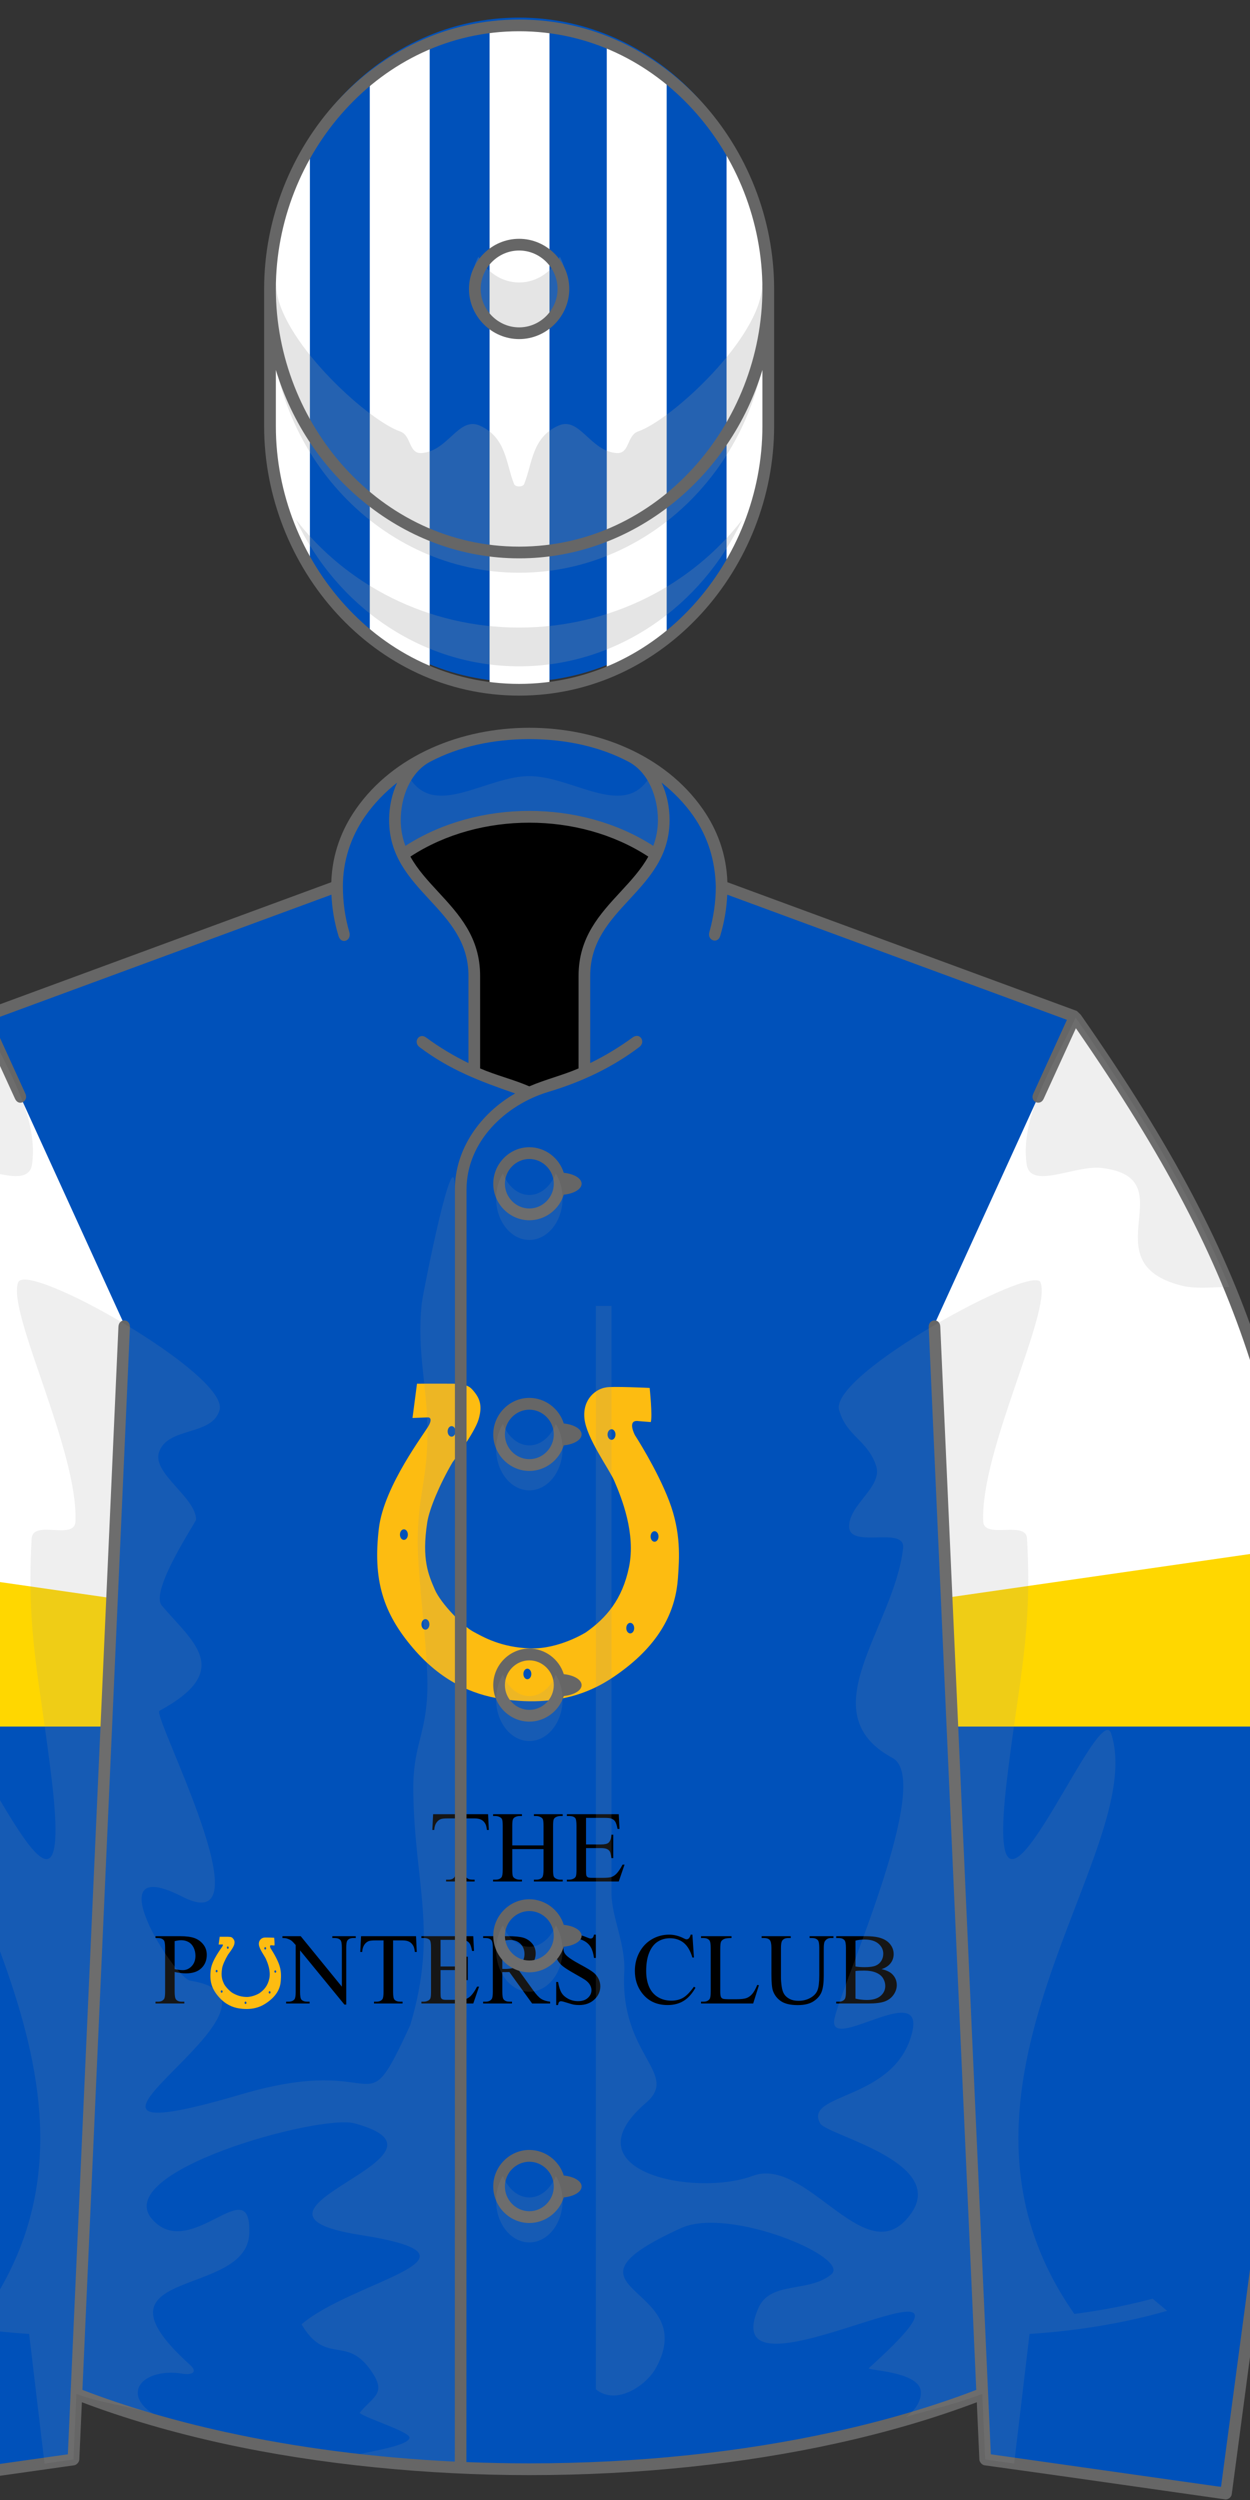
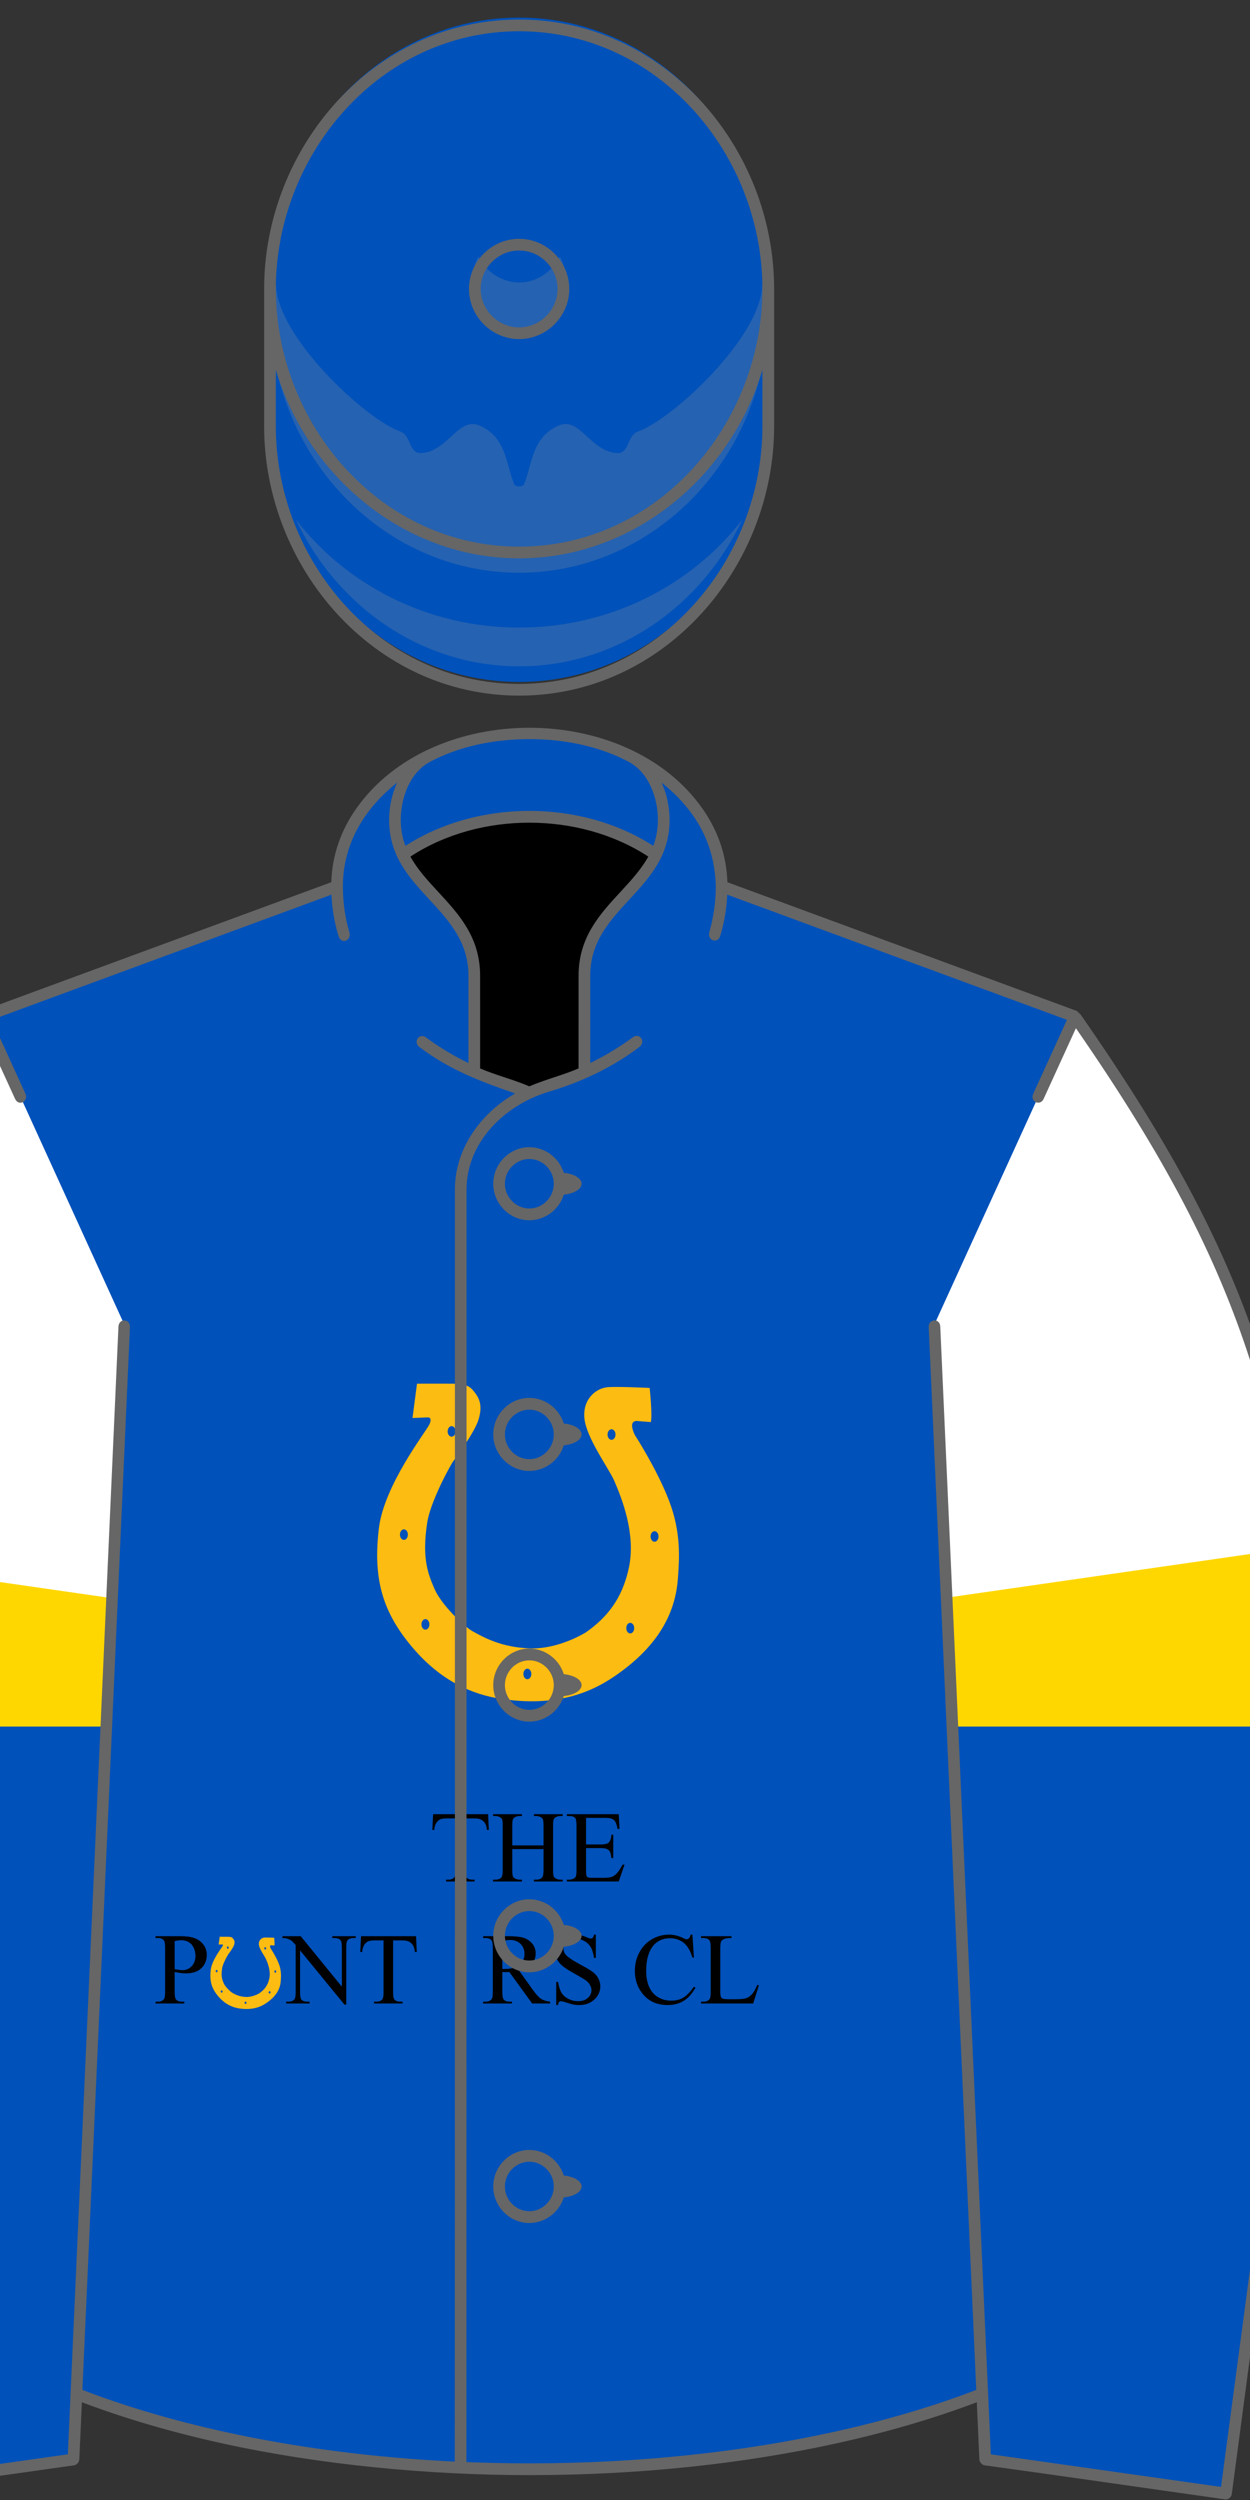
<svg xmlns="http://www.w3.org/2000/svg" stroke-dasharray="none" shape-rendering="auto" font-family="'Dialog'" text-rendering="auto" fill-opacity="1" contentScriptType="text/ecmascript" color-interpolation="auto" color-rendering="auto" preserveAspectRatio="xMidYMid meet" font-size="12" fill="black" stroke="black" image-rendering="auto" stroke-miterlimit="10" zoomAndPan="magnify" version="1.0" stroke-linecap="square" stroke-linejoin="miter" contentStyleType="text/css" font-style="normal" stroke-width="1" stroke-dashoffset="0" font-weight="normal" stroke-opacity="1" viewBox="230 200 160 320">
  <rect x="230" y="200" width="160" height="320" fill="#333333" stroke="none" />
  <defs id="genericDefs" />
  <g>
    <defs id="defs1">
      <clipPath clipPathUnits="userSpaceOnUse" id="clipPath1">
        <path d="M227.929 330.111 C204.14 364.205 200.703 381.977 195.739 422.865 L208.585 519.176 L239.403 514.811 L245.914 369.549 L227.929 330.111 ZM367.582 330.111 L349.596 369.549 L356.108 514.811 L386.926 519.176 L399.772 422.865 C394.809 381.977 391.371 364.205 367.582 330.111 Z" />
      </clipPath>
      <clipPath clipPathUnits="userSpaceOnUse" id="clipPath2">
        <path d="M296.449 203.251 C278.884 203.251 264.559 218.404 264.559 236.985 C264.559 242.976 264.559 248.564 264.559 254.555 C264.559 273.136 278.885 288.29 296.449 288.29 C314.013 288.29 328.338 273.136 328.338 254.555 C328.338 248.563 328.338 242.976 328.338 236.985 C328.338 218.405 314.013 203.251 296.449 203.251 Z" />
      </clipPath>
    </defs>
    <g fill="rgb(0,81,186)" stroke="rgb(0,81,186)">
      <path d="M355.731 506.441 L356.107 514.837 L386.925 519.202 L399.771 422.891 C394.808 382.002 391.371 364.231 367.582 330.137 L322.585 313.557 C322.536 300.809 308.787 293.878 297.756 293.878 C286.73 293.878 272.972 300.816 272.926 313.558 L227.929 330.138 C204.139 364.232 200.702 382.003 195.739 422.892 L208.585 519.203 L239.403 514.838 L239.779 506.442 C258.207 513.635 278.124 516.092 297.756 516.092 C317.328 516.092 337.37 513.609 355.731 506.441 L355.731 506.441 Z" stroke="none" fill-rule="evenodd" />
      <path fill="rgb(253,188,17)" d="M268.618 169.607 C268.618 169.607 275.819 169.586 278.056 169.607 C281.911 169.648 282.72 170.411 283.785 171.721 C285.349 173.65 286.012 175.582 284.967 179.114 C283.902 182.715 278.056 190.472 278.056 190.472 C274.58 196.432 271.888 202.926 271.35 206.368 C269.797 216.301 271.703 220.444 273.336 224.252 C274.931 227.967 280.789 233.938 283.521 235.432 C286.251 236.917 290.971 239.651 298.67 239.897 C306.369 240.146 313.494 235.623 313.494 235.623 C318.814 231.876 323.15 226.948 324.926 218.276 C326.751 209.346 322.954 199.945 321.024 195.442 C319.644 192.227 313.571 184.018 313.079 178.798 C312.578 173.582 316.243 170.961 318.792 170.604 C320.151 170.245 330.405 170.731 330.405 170.731 C330.405 170.731 331.196 178.309 330.698 179.801 L327.481 179.545 C324.252 179.047 326.488 183.269 326.488 183.269 C326.488 183.269 332.344 192.285 335.57 200.731 C338.801 209.173 338.28 216.046 337.911 221.27 C337.343 229.309 333.798 237.791 323.35 245.671 C317.666 249.963 308.174 255.925 290.971 253.309 C283.259 252.137 275.075 248.586 267.624 239.897 C259.509 230.428 256.879 221.592 258.495 208.023 C259.851 196.654 270.852 182.524 271.846 180.538 C272.839 178.553 271.597 178.553 271.597 178.553 L267.425 178.717 L268.618 169.607 L268.618 169.607 ZM277.809 183.683 C278.389 183.683 278.864 183.055 278.864 182.28 C278.864 181.502 278.389 180.874 277.809 180.874 C277.227 180.874 276.756 181.502 276.756 182.28 C276.755 183.055 277.227 183.683 277.809 183.683 L277.809 183.683 ZM320.277 184.515 C320.86 184.515 321.332 183.885 321.332 183.109 C321.332 182.334 320.86 181.703 320.277 181.703 C319.694 181.703 319.222 182.334 319.222 183.109 C319.223 183.885 319.694 184.515 320.277 184.515 L320.277 184.515 ZM331.703 211.584 C332.286 211.584 332.755 210.956 332.755 210.182 C332.755 209.404 332.286 208.779 331.703 208.779 C331.12 208.779 330.651 209.404 330.651 210.182 C330.651 210.956 331.12 211.584 331.703 211.584 L331.703 211.584 ZM325.243 235.925 C325.829 235.925 326.298 235.295 326.298 234.525 C326.298 233.746 325.829 233.113 325.243 233.113 C324.663 233.113 324.194 233.746 324.194 234.525 C324.194 235.295 324.663 235.925 325.243 235.925 L325.243 235.925 ZM297.925 248.095 C298.507 248.095 298.978 247.468 298.978 246.689 C298.978 245.916 298.506 245.286 297.925 245.286 C297.342 245.286 296.872 245.916 296.872 246.689 C296.872 247.468 297.342 248.095 297.925 248.095 L297.925 248.095 ZM270.854 234.932 C271.436 234.932 271.909 234.302 271.909 233.526 C271.909 232.75 271.436 232.123 270.854 232.123 C270.271 232.123 269.801 232.75 269.801 233.526 C269.801 234.302 270.271 234.932 270.854 234.932 L270.854 234.932 ZM265.142 211.089 C265.725 211.089 266.195 210.461 266.195 209.686 C266.195 208.91 265.725 208.28 265.142 208.28 C264.559 208.28 264.087 208.91 264.087 209.686 C264.087 210.46 264.559 211.089 265.142 211.089 L265.142 211.089 Z" fill-rule="evenodd" transform="translate(245,372) scale(0.482,0.482) translate(-189,-159)" stroke="none" />
      <path fill="black" d="M287.496 283.929 L287.694 288.121 L287.193 288.121 C287.096 287.383 286.964 286.855 286.797 286.539 C286.525 286.029 286.162 285.654 285.71 285.412 C285.257 285.17 284.662 285.049 283.923 285.049 L281.405 285.049 L281.405 298.707 C281.405 299.806 281.524 300.491 281.761 300.764 C282.095 301.133 282.609 301.318 283.303 301.318 L283.923 301.318 L283.923 301.805 L276.342 301.805 L276.342 301.318 L276.975 301.318 C277.731 301.318 278.267 301.089 278.583 300.632 C278.776 300.351 278.873 299.709 278.873 298.707 L278.873 285.049 L276.724 285.049 C275.889 285.049 275.296 285.111 274.944 285.234 C274.487 285.401 274.096 285.722 273.771 286.196 C273.446 286.67 273.252 287.312 273.191 288.121 L272.69 288.121 L272.901 283.929 L287.496 283.929 Z" fill-rule="evenodd" transform="translate(245,372) scale(0.482,0.482) translate(-189,-159)" stroke="none" />
      <path fill="black" d="M293.916 292.221 L302.222 292.221 L302.222 287.106 C302.222 286.192 302.165 285.59 302.051 285.3 C301.963 285.08 301.779 284.891 301.497 284.733 C301.119 284.522 300.719 284.417 300.297 284.417 L299.664 284.417 L299.664 283.929 L307.31 283.929 L307.31 284.417 L306.677 284.417 C306.255 284.417 305.855 284.518 305.477 284.72 C305.196 284.861 305.004 285.074 304.904 285.36 C304.802 285.646 304.752 286.228 304.752 287.107 L304.752 298.643 C304.752 299.548 304.809 300.146 304.923 300.436 C305.011 300.656 305.191 300.845 305.464 301.003 C305.851 301.214 306.255 301.319 306.677 301.319 L307.31 301.319 L307.31 301.806 L299.664 301.806 L299.664 301.319 L300.297 301.319 C301.026 301.319 301.558 301.103 301.892 300.673 C302.112 300.392 302.222 299.715 302.222 298.643 L302.222 293.198 L293.916 293.198 L293.916 298.643 C293.916 299.548 293.973 300.146 294.087 300.436 C294.175 300.656 294.359 300.845 294.641 301.003 C295.019 301.214 295.419 301.319 295.841 301.319 L296.487 301.319 L296.487 301.806 L288.827 301.806 L288.827 301.319 L289.46 301.319 C290.198 301.319 290.734 301.103 291.068 300.673 C291.279 300.392 291.384 299.715 291.384 298.643 L291.384 287.107 C291.384 286.193 291.327 285.591 291.213 285.301 C291.125 285.081 290.945 284.892 290.672 284.734 C290.285 284.523 289.881 284.418 289.459 284.418 L288.826 284.418 L288.826 283.93 L296.486 283.93 L296.486 284.418 L295.84 284.418 C295.418 284.418 295.018 284.519 294.64 284.721 C294.368 284.862 294.179 285.075 294.073 285.361 C293.967 285.647 293.915 286.229 293.915 287.108 L293.915 292.221 Z" fill-rule="evenodd" transform="translate(245,372) scale(0.482,0.482) translate(-189,-159)" stroke="none" />
      <path fill="black" d="M313.507 284.904 L313.507 291.97 L317.436 291.97 C318.456 291.97 319.137 291.816 319.479 291.509 C319.936 291.105 320.191 290.393 320.244 289.373 L320.732 289.373 L320.732 295.596 L320.244 295.596 C320.121 294.726 319.998 294.168 319.875 293.922 C319.717 293.614 319.458 293.373 319.097 293.197 C318.736 293.021 318.183 292.933 317.436 292.933 L313.507 292.933 L313.507 298.826 C313.507 299.617 313.542 300.098 313.612 300.269 C313.682 300.441 313.805 300.577 313.981 300.678 C314.157 300.779 314.491 300.829 314.983 300.829 L318.015 300.829 C319.026 300.829 319.76 300.759 320.217 300.618 C320.674 300.477 321.113 300.201 321.535 299.787 C322.08 299.242 322.638 298.42 323.209 297.322 L323.736 297.322 L322.194 301.804 L308.417 301.804 L308.417 301.317 L309.05 301.317 C309.472 301.317 309.872 301.215 310.25 301.013 C310.531 300.872 310.722 300.661 310.823 300.38 C310.924 300.099 310.975 299.523 310.975 298.653 L310.975 287.04 C310.975 285.906 310.861 285.207 310.632 284.944 C310.316 284.592 309.788 284.417 309.05 284.417 L308.417 284.417 L308.417 283.929 L322.194 283.929 L322.392 287.845 L321.878 287.845 C321.693 286.905 321.489 286.259 321.265 285.907 C321.041 285.555 320.709 285.287 320.27 285.103 C319.918 284.971 319.299 284.905 318.411 284.905 L313.507 284.905 Z" fill-rule="evenodd" transform="translate(245,372) scale(0.482,0.482) translate(-189,-159)" stroke="none" />
      <path fill="black" d="M204.261 325.834 L204.261 331.042 C204.261 332.167 204.384 332.866 204.63 333.139 C204.964 333.526 205.469 333.719 206.146 333.719 L206.832 333.719 L206.832 334.206 L199.172 334.206 L199.172 333.719 L199.844 333.719 C200.6 333.719 201.14 333.473 201.466 332.981 C201.642 332.709 201.73 332.062 201.73 331.043 L201.73 319.494 C201.73 318.369 201.611 317.671 201.374 317.397 C201.031 317.011 200.521 316.817 199.845 316.817 L199.173 316.817 L199.173 316.33 L205.725 316.33 C207.325 316.33 208.586 316.495 209.509 316.824 C210.432 317.154 211.21 317.71 211.842 318.492 C212.474 319.274 212.791 320.202 212.791 321.274 C212.791 322.733 212.31 323.92 211.347 324.833 C210.385 325.748 209.025 326.204 207.267 326.204 C206.836 326.204 206.371 326.174 205.87 326.112 C205.369 326.05 204.833 325.958 204.261 325.834 ZM204.261 325.083 C204.727 325.171 205.14 325.237 205.5 325.281 C205.86 325.325 206.168 325.346 206.423 325.346 C207.337 325.346 208.126 324.992 208.789 324.284 C209.453 323.577 209.785 322.661 209.785 321.536 C209.785 320.763 209.627 320.044 209.31 319.38 C208.994 318.717 208.545 318.22 207.965 317.891 C207.385 317.561 206.726 317.396 205.987 317.396 C205.539 317.396 204.963 317.48 204.26 317.647 L204.26 325.083 Z" fill-rule="evenodd" transform="translate(245,372) scale(0.482,0.482) translate(-189,-159)" stroke="none" />
      <path fill="black" d="M232.883 316.329 L237.735 316.329 L248.664 329.736 L248.664 319.427 C248.664 318.328 248.541 317.643 248.295 317.37 C247.97 317.001 247.456 316.815 246.753 316.815 L246.133 316.815 L246.133 316.328 L252.356 316.328 L252.356 316.815 L251.723 316.815 C250.967 316.815 250.431 317.044 250.115 317.501 C249.922 317.783 249.825 318.425 249.825 319.427 L249.825 334.495 L249.35 334.495 L237.563 320.1 L237.563 331.108 C237.563 332.208 237.682 332.893 237.919 333.165 C238.253 333.534 238.767 333.72 239.461 333.72 L240.094 333.72 L240.094 334.207 L233.871 334.207 L233.871 333.72 L234.491 333.72 C235.256 333.72 235.796 333.491 236.113 333.034 C236.306 332.753 236.403 332.11 236.403 331.108 L236.403 318.676 C235.884 318.07 235.491 317.67 235.223 317.477 C234.954 317.284 234.561 317.103 234.043 316.936 C233.788 316.857 233.401 316.817 232.883 316.817 L232.883 316.329 Z" fill-rule="evenodd" transform="translate(245,372) scale(0.482,0.482) translate(-189,-159)" stroke="none" />
      <path fill="black" d="M268.36 316.329 L268.558 320.521 L268.057 320.521 C267.96 319.783 267.828 319.255 267.661 318.939 C267.389 318.429 267.026 318.053 266.574 317.812 C266.121 317.57 265.526 317.449 264.787 317.449 L262.269 317.449 L262.269 331.107 C262.269 332.207 262.388 332.892 262.625 333.164 C262.959 333.533 263.473 333.719 264.167 333.719 L264.787 333.719 L264.787 334.206 L257.206 334.206 L257.206 333.719 L257.839 333.719 C258.595 333.719 259.131 333.49 259.447 333.033 C259.64 332.752 259.737 332.109 259.737 331.107 L259.737 317.449 L257.588 317.449 C256.753 317.449 256.16 317.512 255.808 317.635 C255.351 317.802 254.96 318.122 254.635 318.597 C254.31 319.072 254.116 319.713 254.055 320.522 L253.554 320.522 L253.765 316.33 L268.36 316.33 Z" fill-rule="evenodd" transform="translate(245,372) scale(0.482,0.482) translate(-189,-159)" stroke="none" />
-       <path fill="black" d="M274.873 317.305 L274.873 324.371 L278.802 324.371 C279.822 324.371 280.503 324.218 280.845 323.91 C281.302 323.506 281.557 322.794 281.61 321.773 L282.098 321.773 L282.098 327.996 L281.61 327.996 C281.487 327.127 281.364 326.568 281.241 326.322 C281.083 326.014 280.824 325.773 280.463 325.597 C280.102 325.421 279.549 325.333 278.802 325.333 L274.873 325.333 L274.873 331.226 C274.873 332.017 274.908 332.498 274.978 332.669 C275.048 332.841 275.171 332.977 275.347 333.078 C275.523 333.179 275.857 333.229 276.349 333.229 L279.381 333.229 C280.392 333.229 281.126 333.159 281.583 333.018 C282.04 332.877 282.479 332.601 282.901 332.188 C283.446 331.643 284.004 330.821 284.575 329.722 L285.102 329.722 L283.56 334.204 L269.783 334.204 L269.783 333.717 L270.416 333.717 C270.838 333.717 271.238 333.615 271.616 333.413 C271.897 333.272 272.088 333.061 272.19 332.78 C272.291 332.499 272.341 331.924 272.341 331.052 L272.341 319.44 C272.341 318.306 272.227 317.607 271.998 317.343 C271.682 316.992 271.154 316.816 270.416 316.816 L269.783 316.816 L269.783 316.329 L283.56 316.329 L283.758 320.244 L283.244 320.244 C283.059 319.305 282.855 318.658 282.631 318.306 C282.406 317.954 282.075 317.687 281.635 317.501 C281.283 317.37 280.664 317.304 279.776 317.304 L274.873 317.304 Z" fill-rule="evenodd" transform="translate(245,372) scale(0.482,0.482) translate(-189,-159)" stroke="none" />
      <path fill="black" d="M303.969 334.206 L299.197 334.206 L293.146 325.848 C292.698 325.866 292.333 325.874 292.052 325.874 C291.938 325.874 291.815 325.872 291.683 325.867 C291.551 325.863 291.415 325.856 291.274 325.847 L291.274 331.041 C291.274 332.166 291.397 332.865 291.643 333.138 C291.977 333.525 292.478 333.718 293.146 333.718 L293.845 333.718 L293.845 334.205 L286.185 334.205 L286.185 333.718 L286.857 333.718 C287.613 333.718 288.153 333.472 288.479 332.98 C288.664 332.708 288.756 332.061 288.756 331.042 L288.756 319.493 C288.756 318.368 288.633 317.67 288.387 317.396 C288.044 317.01 287.534 316.816 286.858 316.816 L286.186 316.816 L286.186 316.329 L292.699 316.329 C294.597 316.329 295.997 316.468 296.898 316.744 C297.798 317.021 298.563 317.531 299.192 318.273 C299.82 319.016 300.134 319.902 300.134 320.929 C300.134 322.029 299.776 322.982 299.06 323.79 C298.343 324.599 297.234 325.17 295.731 325.504 L299.422 330.632 C300.266 331.811 300.991 332.593 301.597 332.98 C302.203 333.367 302.994 333.613 303.97 333.718 L303.97 334.206 ZM291.273 325.018 C291.44 325.018 291.585 325.02 291.708 325.024 C291.831 325.029 291.932 325.031 292.011 325.031 C293.716 325.031 295.001 324.662 295.867 323.924 C296.732 323.186 297.165 322.245 297.165 321.103 C297.165 319.987 296.816 319.08 296.117 318.38 C295.419 317.682 294.493 317.332 293.342 317.332 C292.832 317.332 292.142 317.416 291.272 317.583 L291.272 325.018 Z" fill-rule="evenodd" transform="translate(245,372) scale(0.482,0.482) translate(-189,-159)" stroke="none" />
      <path fill="black" d="M316.111 315.92 L316.111 322.104 L315.623 322.104 C315.465 320.917 315.181 319.973 314.773 319.27 C314.364 318.567 313.782 318.008 313.026 317.595 C312.27 317.182 311.488 316.975 310.679 316.975 C309.765 316.975 309.009 317.254 308.411 317.813 C307.813 318.371 307.515 319.006 307.515 319.717 C307.515 320.263 307.704 320.759 308.082 321.207 C308.627 321.866 309.923 322.745 311.971 323.844 C313.641 324.74 314.781 325.428 315.392 325.907 C316.003 326.386 316.473 326.951 316.803 327.601 C317.132 328.251 317.297 328.932 317.297 329.644 C317.297 330.998 316.772 332.165 315.722 333.144 C314.671 334.124 313.32 334.615 311.668 334.615 C311.149 334.615 310.662 334.575 310.205 334.496 C309.933 334.452 309.368 334.292 308.511 334.015 C307.655 333.739 307.112 333.6 306.883 333.6 C306.663 333.6 306.489 333.666 306.362 333.797 C306.234 333.93 306.14 334.202 306.078 334.615 L305.59 334.615 L305.59 328.484 L306.078 328.484 C306.307 329.767 306.614 330.727 307.001 331.365 C307.388 332.002 307.979 332.531 308.774 332.953 C309.569 333.375 310.442 333.586 311.391 333.586 C312.49 333.586 313.357 333.297 313.995 332.717 C314.633 332.137 314.951 331.451 314.951 330.66 C314.951 330.221 314.83 329.776 314.589 329.328 C314.347 328.88 313.971 328.463 313.462 328.076 C313.119 327.812 312.183 327.252 310.654 326.394 C309.125 325.538 308.037 324.854 307.391 324.344 C306.745 323.834 306.255 323.272 305.921 322.656 C305.587 322.04 305.42 321.364 305.42 320.626 C305.42 319.343 305.912 318.237 306.897 317.311 C307.881 316.383 309.134 315.919 310.654 315.919 C311.603 315.919 312.61 316.152 313.673 316.618 C314.165 316.838 314.512 316.948 314.715 316.948 C314.944 316.948 315.13 316.88 315.276 316.743 C315.421 316.607 315.537 316.333 315.625 315.919 L316.111 315.919 Z" fill-rule="evenodd" transform="translate(245,372) scale(0.482,0.482) translate(-189,-159)" stroke="none" />
      <path fill="black" d="M341.753 315.92 L342.162 321.998 L341.753 321.998 C341.208 320.179 340.43 318.869 339.42 318.069 C338.41 317.269 337.196 316.869 335.781 316.869 C334.594 316.869 333.522 317.171 332.564 317.772 C331.606 318.375 330.852 319.335 330.303 320.653 C329.753 321.971 329.479 323.611 329.479 325.57 C329.479 327.188 329.738 328.59 330.257 329.776 C330.776 330.962 331.555 331.873 332.597 332.505 C333.638 333.138 334.827 333.454 336.163 333.454 C337.323 333.454 338.347 333.205 339.235 332.709 C340.123 332.212 341.098 331.226 342.162 329.749 L342.571 330.013 C341.675 331.604 340.629 332.769 339.433 333.507 C338.237 334.245 336.818 334.614 335.175 334.614 C332.213 334.614 329.919 333.515 328.293 331.317 C327.08 329.682 326.474 327.758 326.474 325.544 C326.474 323.76 326.874 322.12 327.674 320.626 C328.474 319.132 329.574 317.974 330.976 317.152 C332.378 316.33 333.91 315.919 335.571 315.919 C336.863 315.919 338.137 316.235 339.394 316.868 C339.763 317.062 340.027 317.159 340.185 317.159 C340.422 317.159 340.629 317.075 340.805 316.908 C341.034 316.671 341.196 316.341 341.293 315.919 L341.753 315.919 Z" fill-rule="evenodd" transform="translate(245,372) scale(0.482,0.482) translate(-189,-159)" stroke="none" />
      <path fill="black" d="M358.984 329.262 L359.419 329.355 L357.89 334.207 L344.047 334.207 L344.047 333.72 L344.719 333.72 C345.475 333.72 346.015 333.474 346.341 332.982 C346.526 332.701 346.618 332.05 346.618 331.031 L346.618 319.495 C346.618 318.379 346.495 317.681 346.249 317.398 C345.906 317.012 345.396 316.818 344.72 316.818 L344.048 316.818 L344.048 316.331 L352.143 316.331 L352.143 316.818 C351.194 316.81 350.528 316.898 350.145 317.082 C349.763 317.268 349.501 317.5 349.361 317.781 C349.221 318.062 349.15 318.735 349.15 319.799 L349.15 331.031 C349.15 331.76 349.22 332.261 349.361 332.533 C349.466 332.719 349.629 332.854 349.849 332.942 C350.069 333.03 350.754 333.074 351.906 333.074 L353.211 333.074 C354.582 333.074 355.544 332.973 356.098 332.771 C356.652 332.569 357.157 332.21 357.614 331.696 C358.07 331.181 358.527 330.369 358.984 329.262 Z" fill-rule="evenodd" transform="translate(245,372) scale(0.482,0.482) translate(-189,-159)" stroke="none" />
-       <path fill="black" d="M372.879 316.816 L372.879 316.329 L379.207 316.329 L379.207 316.816 L378.535 316.816 C377.832 316.816 377.291 317.111 376.913 317.7 C376.728 317.972 376.636 318.605 376.636 319.598 L376.636 326.849 C376.636 328.642 376.458 330.033 376.102 331.022 C375.746 332.01 375.047 332.859 374.005 333.566 C372.964 334.274 371.547 334.628 369.754 334.628 C367.803 334.628 366.322 334.289 365.311 333.613 C364.3 332.936 363.584 332.026 363.162 330.884 C362.881 330.102 362.74 328.634 362.74 326.481 L362.74 319.494 C362.74 318.395 362.588 317.675 362.285 317.332 C361.981 316.989 361.492 316.817 360.815 316.817 L360.143 316.817 L360.143 316.33 L367.869 316.33 L367.869 316.817 L367.183 316.817 C366.445 316.817 365.917 317.05 365.601 317.516 C365.381 317.832 365.271 318.492 365.271 319.494 L365.271 327.286 C365.271 327.98 365.334 328.775 365.462 329.672 C365.59 330.569 365.82 331.267 366.154 331.769 C366.488 332.269 366.969 332.683 367.597 333.007 C368.225 333.333 368.997 333.495 369.911 333.495 C371.08 333.495 372.126 333.24 373.049 332.73 C373.972 332.22 374.602 331.568 374.941 330.772 C375.279 329.977 375.448 328.629 375.448 326.731 L375.448 319.494 C375.448 318.378 375.325 317.68 375.079 317.397 C374.736 317.011 374.226 316.817 373.55 316.817 L372.879 316.817 Z" fill-rule="evenodd" transform="translate(245,372) scale(0.482,0.482) translate(-189,-159)" stroke="none" />
-       <path fill="black" d="M391.969 325.083 C393.208 325.347 394.136 325.769 394.751 326.349 C395.604 327.158 396.03 328.147 396.03 329.315 C396.03 330.204 395.749 331.053 395.186 331.867 C394.623 332.68 393.852 333.273 392.873 333.646 C391.893 334.02 390.396 334.207 388.384 334.207 L379.946 334.207 L379.946 333.72 L380.618 333.72 C381.365 333.72 381.901 333.482 382.226 333.007 C382.428 332.7 382.529 332.045 382.529 331.043 L382.529 319.494 C382.529 318.387 382.402 317.688 382.147 317.397 C381.804 317.011 381.294 316.817 380.618 316.817 L379.946 316.817 L379.946 316.33 L387.672 316.33 C389.113 316.33 390.269 316.435 391.139 316.646 C392.457 316.962 393.464 317.523 394.158 318.327 C394.852 319.132 395.2 320.056 395.2 321.102 C395.2 321.998 394.928 322.8 394.383 323.508 C393.837 324.215 393.033 324.74 391.969 325.083 ZM385.061 324.371 C385.386 324.433 385.757 324.478 386.175 324.51 C386.592 324.54 387.051 324.556 387.552 324.556 C388.835 324.556 389.8 324.417 390.446 324.141 C391.092 323.864 391.586 323.44 391.929 322.869 C392.272 322.298 392.443 321.674 392.443 320.997 C392.443 319.951 392.017 319.059 391.164 318.321 C390.311 317.583 389.068 317.214 387.433 317.214 C386.554 317.214 385.763 317.311 385.06 317.503 L385.06 324.371 ZM385.061 332.914 C386.081 333.151 387.087 333.269 388.08 333.269 C389.671 333.269 390.884 332.912 391.719 332.195 C392.554 331.479 392.971 330.593 392.971 329.539 C392.971 328.845 392.782 328.177 392.404 327.535 C392.026 326.893 391.411 326.389 390.558 326.019 C389.705 325.649 388.651 325.464 387.394 325.464 C386.849 325.464 386.383 325.474 385.997 325.491 C385.611 325.508 385.298 325.539 385.061 325.583 L385.061 332.914 Z" fill-rule="evenodd" transform="translate(245,372) scale(0.482,0.482) translate(-189,-159)" stroke="none" />
      <path fill="rgb(253,188,17)" d="M216.223 316.485 C216.223 316.485 217.909 316.48 218.432 316.485 C219.335 316.493 219.524 316.668 219.773 316.964 C220.139 317.403 220.294 317.843 220.05 318.646 C219.8 319.465 218.432 321.23 218.432 321.23 C217.619 322.584 216.988 324.061 216.863 324.845 C216.5 327.103 216.946 328.045 217.327 328.911 C217.701 329.756 219.072 331.113 219.711 331.454 C220.351 331.791 221.455 332.413 223.257 332.47 C225.058 332.526 226.727 331.497 226.727 331.497 C227.972 330.644 228.987 329.524 229.403 327.552 C229.83 325.521 228.941 323.384 228.49 322.36 C228.166 321.629 226.745 319.761 226.63 318.575 C226.513 317.387 227.37 316.793 227.967 316.712 C228.286 316.631 230.686 316.74 230.686 316.74 C230.686 316.74 230.87 318.464 230.754 318.803 L230.001 318.744 C229.245 318.631 229.769 319.591 229.769 319.591 C229.769 319.591 231.139 321.642 231.894 323.562 C232.65 325.482 232.528 327.046 232.441 328.233 C232.308 330.061 231.479 331.99 229.033 333.783 C227.703 334.759 225.481 336.115 221.454 335.52 C219.649 335.253 217.733 334.445 215.99 332.47 C214.09 330.316 213.475 328.307 213.853 325.22 C214.17 322.635 216.746 319.421 216.978 318.969 C217.21 318.518 216.92 318.518 216.92 318.518 L215.943 318.556 L216.223 316.485 L216.223 316.485 ZM218.374 319.686 C218.51 319.686 218.621 319.542 218.621 319.368 C218.621 319.19 218.51 319.047 218.374 319.047 C218.238 319.047 218.127 319.191 218.127 319.368 C218.127 319.542 218.238 319.686 218.374 319.686 L218.374 319.686 ZM228.315 319.875 C228.451 319.875 228.561 319.731 228.561 319.555 C228.561 319.38 228.451 319.236 228.315 319.236 C228.178 319.236 228.067 319.381 228.067 319.555 C228.067 319.731 228.178 319.875 228.315 319.875 L228.315 319.875 ZM230.989 326.03 C231.125 326.03 231.236 325.887 231.236 325.712 C231.236 325.535 231.125 325.394 230.989 325.394 C230.852 325.394 230.743 325.536 230.743 325.712 C230.743 325.888 230.852 326.03 230.989 326.03 L230.989 326.03 ZM229.477 331.566 C229.614 331.566 229.725 331.422 229.725 331.248 C229.725 331.071 229.614 330.927 229.477 330.927 C229.341 330.927 229.232 331.072 229.232 331.248 C229.232 331.423 229.341 331.566 229.477 331.566 L229.477 331.566 ZM223.083 334.335 C223.219 334.335 223.329 334.191 223.329 334.014 C223.329 333.839 223.219 333.695 223.083 333.695 C222.946 333.695 222.836 333.84 222.836 334.014 C222.836 334.191 222.946 334.335 223.083 334.335 L223.083 334.335 ZM216.746 331.34 C216.882 331.34 216.993 331.197 216.993 331.021 C216.993 330.845 216.882 330.702 216.746 330.702 C216.609 330.702 216.499 330.845 216.499 331.021 C216.499 331.197 216.609 331.34 216.746 331.34 L216.746 331.34 ZM215.409 325.919 C215.546 325.919 215.656 325.775 215.656 325.6 C215.656 325.423 215.546 325.28 215.409 325.28 C215.273 325.28 215.162 325.424 215.162 325.6 C215.162 325.775 215.273 325.919 215.409 325.919 L215.409 325.919 Z" fill-rule="evenodd" transform="translate(245,372) scale(0.482,0.482) translate(-189,-159)" stroke="none" />
      <path fill="white" d="M367.582 330.111 L349.596 369.549 L356.108 514.811 L386.926 519.176 L399.772 422.865 C394.809 381.977 391.371 364.205 367.582 330.111 L367.582 330.111 ZM227.929 330.111 L245.914 369.549 L239.403 514.811 L208.585 519.176 L195.739 422.865 C200.703 381.977 204.14 364.205 227.929 330.111 L227.929 330.111 Z" fill-rule="evenodd" stroke="none" />
      <path fill="rgb(255,215,0)" d="M351.209 404.501 L396.334 398.001 C396.334 398.001 401.5 426.334 399.334 427.001 C397.167 427.668 352.666 430.667 352.666 430.667 L351.209 404.501 ZM243.864 404.501 L198.739 398.001 C198.739 398.001 193.572 426.334 195.739 427.001 C197.906 427.668 242.406 430.667 242.406 430.667 L243.864 404.501 Z" clip-path="url(#clipPath1)" fill-rule="evenodd" stroke="none" />
      <rect x="196.25" width="202.667" height="97.333" y="421" clip-path="url(#clipPath1)" stroke="none" />
      <path d="M328.338 253.555 C328.338 272.136 314.013 287.29 296.449 287.29 C278.885 287.29 264.559 272.136 264.559 253.555 C264.559 247.564 264.559 241.976 264.559 235.985 C264.559 217.404 278.884 202.251 296.449 202.251 C314.013 202.251 328.338 217.405 328.338 235.985 C328.338 241.976 328.338 247.563 328.338 253.555 L328.338 253.555 Z" stroke="none" fill-rule="evenodd" />
-       <path fill="white" d="M300.334 288.623 L292.667 288.623 L292.667 202.833 L300.334 202.833 L300.334 288.623 ZM315.334 204.105 L307.667 204.105 L307.667 288.395 L315.334 288.395 L315.334 204.105 ZM269.667 202.938 L262 202.938 L262 288.728 L269.667 288.728 L269.667 202.938 ZM285 204.105 L277.333 204.105 L277.333 287.728 L285 287.728 L285 204.105 ZM330.666 202.938 L323 202.938 L323 288.728 L330.666 288.728 L330.666 202.938 Z" clip-path="url(#clipPath2)" fill-rule="evenodd" stroke="none" />
    </g>
    <g fill="rgb(153,153,153)" fill-opacity="0.247" stroke-opacity="0.247" stroke="rgb(153,153,153)">
      <path d="M328.338 239.651 C328.338 258.191 314.013 273.312 296.448 273.312 C278.884 273.312 264.558 258.191 264.558 239.651 C264.558 238.609 264.558 237.572 264.558 236.534 L265.343 236.534 C265.531 243.207 276.854 253.697 281.217 255.225 C282.689 255.74 282.275 258.115 283.978 257.991 C287.373 257.743 288.697 253.27 291.417 254.481 C294.824 255.998 294.747 259.337 295.806 261.965 C295.966 262.362 296.93 262.362 297.09 261.965 C298.15 259.337 298.071 255.998 301.478 254.481 C304.199 253.27 305.523 257.743 308.917 257.991 C310.62 258.115 310.206 255.74 311.679 255.225 C316.041 253.696 327.367 243.206 327.554 236.534 L328.337 236.534 C328.338 237.572 328.338 238.609 328.338 239.651 L328.338 239.651 ZM301.661 232.849 C302.176 233.823 302.472 234.953 302.472 236.156 C302.472 239.799 299.766 242.77 296.449 242.77 C293.131 242.77 290.426 239.799 290.426 236.156 C290.426 234.953 290.722 233.823 291.237 232.849 C292.281 234.823 294.228 236.156 296.45 236.156 C298.672 236.156 300.617 234.823 301.661 232.849 L301.661 232.849 ZM325.026 266.496 C319.802 277.616 308.946 285.29 296.448 285.29 C283.95 285.29 273.095 277.616 267.871 266.496 C274.329 274.873 284.74 280.329 296.448 280.329 C308.156 280.33 318.568 274.873 325.026 266.496 L325.026 266.496 Z" stroke="none" fill-rule="evenodd" />
    </g>
    <g fill="rgb(102,102,102)" stroke="rgb(102,102,102)">
      <path d="M329.088 254.555 C329.088 272.609 315.078 289.04 296.449 289.04 C277.819 289.04 263.809 272.609 263.809 254.555 L263.809 236.985 C263.809 218.932 277.819 202.501 296.449 202.501 C315.078 202.501 329.088 218.932 329.088 236.985 L329.088 254.555 L329.088 254.555 ZM296.448 230.566 C299.963 230.566 302.867 233.471 302.867 236.985 C302.867 240.499 299.963 243.404 296.448 243.404 C292.934 243.404 290.029 240.498 290.029 236.985 C290.029 233.472 292.935 230.566 296.448 230.566 L296.448 230.566 ZM296.448 232.066 C293.757 232.066 291.529 234.294 291.529 236.985 C291.529 239.676 293.757 241.904 296.448 241.904 C299.14 241.904 301.367 239.676 301.367 236.985 C301.367 234.293 299.141 232.066 296.448 232.066 L296.448 232.066 ZM327.588 247.352 C323.484 261.039 311.092 271.469 296.449 271.469 C281.804 271.469 269.412 261.037 265.309 247.349 L265.309 254.554 C265.309 271.789 278.639 287.539 296.449 287.539 C314.259 287.539 327.588 271.789 327.588 254.554 L327.588 247.352 L327.588 247.352 ZM296.449 269.969 C314.264 269.969 327.588 254.226 327.588 236.984 C327.588 219.749 314.259 204 296.449 204 C278.639 204 265.309 219.75 265.309 236.984 C265.309 254.226 278.634 269.969 296.449 269.969 L296.449 269.969 Z" stroke="none" fill-rule="evenodd" />
      <path fill="black" d="M290.659 337.227 C292.205 337.922 293.823 338.528 295.5 339.03 C296.281 339.264 297.034 339.548 297.754 339.876 C298.475 339.548 299.228 339.265 300.009 339.03 C301.687 338.528 303.304 337.923 304.851 337.227 L304.853 325.006 C304.854 317.599 311.49 314.821 314.072 309.449 C309.703 306.422 303.992 304.584 297.755 304.584 C291.518 304.584 285.807 306.422 281.437 309.449 C284.019 314.821 290.655 317.598 290.657 325.006 L290.659 337.227 L290.659 337.227 Z" fill-rule="evenodd" stroke="none" />
      <path d="M289.718 378.5 C289.718 424.049 289.719 469.598 289.7 515.146 M367.716 331.613 L363.588 340.65 C363.139 341.636 361.794 341.013 362.254 340.004 L366.568 330.539 L323.089 314.518 C323.002 316.378 322.706 318.058 322.188 319.795 C321.865 320.876 320.5 320.371 320.795 319.319 C321.326 317.432 321.623 315.472 321.623 313.452 C321.53 310.152 320.64 307.159 318.748 304.442 C317.596 302.789 316.186 301.367 314.68 300.176 C315.332 301.589 315.705 303.226 315.705 304.965 C315.705 309.569 313.129 312.357 310.52 315.18 C308.05 317.853 305.548 320.561 305.547 324.902 L305.548 336.072 C307.493 335.125 309.304 334.015 310.974 332.797 C311.93 332.1 312.691 333.371 311.837 334.016 C308.466 336.563 304.62 338.434 300.22 339.752 C294.712 341.402 289.717 346.115 289.717 352.268 C289.717 361.012 289.717 369.756 289.717 378.5 C289.717 424.049 289.718 469.598 289.699 515.146 C292.383 515.253 295.069 515.31 297.755 515.31 C311.752 515.31 324.982 513.861 336.673 511.294 C343.314 509.837 349.457 508.021 354.961 505.905 L348.875 369.872 C348.826 368.786 350.304 368.692 350.354 369.788 L356.825 514.151 L386.289 518.325 L399.021 422.868 C396.549 402.511 394.455 387.903 390.029 374.173 C385.693 360.725 379.107 348.072 367.716 331.613 L367.716 331.613 ZM297.756 346.842 C299.763 346.842 301.564 348.194 302.164 350.119 C303.462 350.246 304.447 350.826 304.447 351.519 C304.447 352.212 303.462 352.792 302.164 352.919 C301.564 354.843 299.765 356.194 297.756 356.194 C295.227 356.194 293.136 354.077 293.136 351.518 C293.137 348.959 295.228 346.842 297.756 346.842 L297.756 346.842 ZM297.756 348.352 C296.044 348.352 294.627 349.788 294.627 351.52 C294.627 353.252 296.044 354.686 297.756 354.686 C299.466 354.686 300.884 353.252 300.884 351.52 C300.884 349.788 299.468 348.352 297.756 348.352 L297.756 348.352 ZM302.164 382.207 C303.462 382.334 304.447 382.914 304.447 383.607 C304.447 384.3 303.462 384.88 302.164 385.007 C301.564 386.931 299.764 388.282 297.755 388.282 C295.227 388.282 293.135 386.165 293.135 383.606 C293.135 381.045 295.226 378.928 297.755 378.928 C299.764 378.93 301.564 380.281 302.164 382.207 L302.164 382.207 ZM302.164 414.293 C303.462 414.42 304.447 415.002 304.447 415.695 C304.447 416.386 303.462 416.966 302.164 417.093 C301.564 419.019 299.764 420.37 297.755 420.37 C295.227 420.37 293.135 418.253 293.135 415.694 C293.135 413.133 295.226 411.016 297.755 411.016 C299.764 411.018 301.564 412.369 302.164 414.293 L302.164 414.293 ZM302.164 446.381 C303.462 446.508 304.447 447.088 304.447 447.781 C304.447 448.474 303.462 449.054 302.164 449.181 C301.564 451.107 299.764 452.458 297.755 452.458 C295.227 452.458 293.135 450.341 293.135 447.78 C293.135 445.221 295.226 443.104 297.755 443.104 C299.764 443.105 301.564 444.457 302.164 446.381 L302.164 446.381 ZM302.164 478.469 C303.462 478.596 304.447 479.176 304.447 479.869 C304.447 480.562 303.462 481.142 302.164 481.269 C301.564 483.193 299.764 484.546 297.755 484.546 C295.227 484.546 293.135 482.429 293.135 479.868 C293.135 477.309 295.226 475.192 297.755 475.192 C299.764 475.193 301.564 476.545 302.164 478.469 L302.164 478.469 ZM297.755 380.439 C296.044 380.439 294.627 381.875 294.627 383.607 C294.627 385.339 296.044 386.773 297.755 386.773 C299.466 386.773 300.884 385.339 300.884 383.607 C300.884 381.875 299.467 380.439 297.755 380.439 L297.755 380.439 ZM297.755 412.527 C296.044 412.527 294.627 413.961 294.627 415.695 C294.627 417.427 296.044 418.861 297.755 418.861 C299.466 418.861 300.884 417.427 300.884 415.695 C300.885 413.961 299.467 412.527 297.755 412.527 L297.755 412.527 ZM297.755 444.615 C296.044 444.615 294.627 446.049 294.627 447.781 C294.627 449.513 296.044 450.949 297.755 450.949 C299.466 450.949 300.884 449.515 300.884 447.781 C300.885 446.049 299.467 444.615 297.755 444.615 L297.755 444.615 ZM297.755 476.703 C296.044 476.703 294.627 478.137 294.627 479.869 C294.627 481.601 296.044 483.037 297.755 483.037 C299.466 483.037 300.884 481.601 300.884 479.869 C300.884 478.137 299.467 476.703 297.755 476.703 L297.755 476.703 ZM274.717 319.32 C275.033 320.408 273.676 320.969 273.323 319.788 C272.802 318.041 272.511 316.389 272.423 314.518 L228.944 330.539 L233.256 340 C233.688 340.947 232.403 341.693 231.919 340.635 L227.795 331.615 C216.404 348.072 209.817 360.724 205.482 374.174 C201.057 387.904 198.961 402.512 196.489 422.869 L209.221 518.326 L238.686 514.152 L245.16 369.83 C245.211 368.689 246.682 368.771 246.633 369.889 L240.55 505.907 C246.054 508.022 252.197 509.839 258.838 511.296 C267.835 513.271 277.742 514.583 288.21 515.083 C288.229 469.556 288.228 424.028 288.227 378.501 C288.227 369.757 288.227 361.013 288.227 352.269 C288.227 346.999 291.558 342.476 295.942 339.962 C291.423 338.407 287.556 336.937 283.698 334.03 C282.839 333.384 283.648 332.141 284.535 332.796 C286.2 334.025 288.017 335.126 289.964 336.073 L289.964 324.903 C289.963 320.562 287.462 317.854 284.991 315.181 C282.383 312.358 279.807 309.57 279.807 304.966 C279.807 303.227 280.181 301.591 280.833 300.177 C279.326 301.367 277.92 302.793 276.764 304.443 C274.846 307.179 273.888 310.288 273.889 313.453 C273.889 315.472 274.169 317.438 274.717 319.32 L274.717 319.32 ZM387.663 519.275 C387.613 519.65 387.193 519.974 386.824 519.921 C376.551 518.468 366.284 516.97 356.006 515.556 C355.704 515.513 355.375 515.148 355.362 514.841 L355.033 507.487 C349.575 509.555 343.516 511.337 336.988 512.768 C325.193 515.356 311.856 516.817 297.756 516.817 C284.896 516.817 270.985 515.503 258.524 512.768 C251.996 511.336 245.937 509.555 240.48 507.487 L240.15 514.841 C240.136 515.148 239.808 515.513 239.506 515.556 L208.688 519.921 C208.318 519.974 207.899 519.65 207.849 519.275 L195 422.773 C197.486 402.289 199.593 387.589 204.067 373.707 C208.527 359.869 215.329 346.891 227.184 329.875 L227.676 329.404 C242.586 323.91 257.496 318.417 272.406 312.923 C272.522 309.279 273.744 306.164 275.547 303.575 C285.218 289.685 310.291 289.679 319.965 303.575 C321.768 306.163 322.99 309.279 323.106 312.923 L367.836 329.404 L368.328 329.875 C380.182 346.891 386.984 359.869 391.444 373.707 C395.919 387.59 398.025 402.289 400.511 422.773 C400.51 422.764 395.518 460.104 387.663 519.275 L387.663 519.275 ZM310.443 297.498 C306.808 295.577 302.412 294.607 297.755 294.607 C293.098 294.607 288.703 295.577 285.067 297.498 C282.466 298.872 281.297 302.114 281.297 304.965 C281.297 306.186 281.519 307.273 281.893 308.269 C286.593 305.246 292.209 303.794 297.755 303.794 C303.3 303.794 308.919 305.246 313.617 308.269 C313.991 307.273 314.213 306.186 314.213 304.965 C314.214 302.113 313.045 298.872 310.443 297.498 L310.443 297.498 ZM304.055 336.758 L304.057 324.902 C304.058 319.964 306.762 317.038 309.432 314.148 C310.752 312.718 312.066 311.297 312.981 309.644 C308.487 306.704 303.082 305.304 297.756 305.304 C292.432 305.304 287.024 306.703 282.532 309.644 C283.446 311.298 284.759 312.718 286.08 314.148 C288.75 317.038 291.454 319.964 291.455 324.902 L291.457 336.758 C293.52 337.651 295.703 338.164 297.755 339.053 C299.809 338.164 301.991 337.65 304.055 336.758 L304.055 336.758 Z" stroke="none" fill-rule="evenodd" />
    </g>
    <g fill="rgb(153,153,153)" fill-opacity="0.149" stroke-opacity="0.149" stroke="rgb(153,153,153)">
-       <path d="M336.836 458.27 C335.66 463.116 348.429 453.307 346.756 460.145 C344.602 468.963 332.817 467.823 334.975 471.79 C335.83 473.362 352.543 476.985 345.952 484.153 C340.405 490.184 333.104 475.995 326.368 478.505 C318.907 481.286 302.523 477.896 312.686 469.163 C317.069 465.399 309.326 463.095 309.905 452.431 C310.098 448.88 308.273 445.326 308.273 442.359 L308.273 367.16 L306.274 367.16 L306.274 505.834 C308.921 507.977 312.739 505.313 313.95 503.117 C319.92 492.297 299.425 493.289 317.187 485.191 C323.297 482.404 339.039 488.97 336.391 491.134 C333.478 493.515 328.603 491.929 327.079 495.423 C320.881 509.64 361.932 484.421 341.215 503.116 C340.868 503.429 347.412 503.493 347.848 505.964 C348.037 507.04 347.241 508.587 345.889 509.384 C349.163 508.429 352.501 507.677 355.687 506.433 C355.702 506.427 355.717 506.421 355.731 506.415 L355.732 506.415 L356.108 514.811 L359.812 515.334 L361.78 498.746 C368.198 498.328 374.173 497.295 379.387 495.785 L377.536 494.232 C376.598 494.484 375.636 494.72 374.65 494.939 C372.384 495.443 370 495.861 367.518 496.183 C347.201 467.208 377.068 437.07 372.236 421.913 C370.605 416.798 355.603 455.544 358.87 427.95 C360.406 414.975 362.159 409.085 361.457 396.907 C361.324 394.608 355.948 397.053 355.852 394.751 C355.473 385.642 364.663 367.899 363.182 364.14 C362.238 361.744 336.145 375.91 337.405 380.474 C338.333 383.843 341.036 384.298 342.139 387.613 C343.037 390.31 338.688 392.531 338.688 395.375 C338.688 398.352 345.936 395.23 345.596 398.186 C344.421 408.391 333.496 419.2 344.241 425.018 C349.515 427.875 338.045 453.287 336.836 458.27 L336.836 458.27 ZM301.147 350.209 C301.687 351.1 302.007 352.205 302.007 353.404 C302.007 356.328 300.097 358.713 297.756 358.713 C295.414 358.713 293.504 356.328 293.504 353.404 C293.504 352.205 293.825 351.099 294.365 350.209 C295.027 351.846 296.3 352.957 297.756 352.957 C299.212 352.957 300.486 351.846 301.147 350.209 L301.147 350.209 ZM227.993 496.184 C225.512 495.862 223.126 495.444 220.86 494.94 C219.876 494.721 218.914 494.485 217.975 494.233 L216.125 495.786 C221.339 497.296 227.314 498.329 233.731 498.747 L235.699 515.335 L239.403 514.812 L239.779 506.416 C239.781 506.416 239.783 506.418 239.785 506.418 C239.8 506.426 239.818 506.445 239.825 506.434 C242.555 507.491 246.054 507.911 249.618 508.952 C248.268 508.155 247.473 507.04 247.663 505.966 C247.959 504.29 250.544 503.337 253.417 503.843 C254.304 503.999 255.503 503.767 254.296 502.677 C240.426 490.146 261.578 494.261 261.903 485.919 C262.228 477.577 254.492 489.519 249.558 484.155 C243.876 477.977 270.939 470.592 275.36 471.784 C290.943 475.983 256.744 483.02 276.116 486.075 C294.223 488.927 275.192 491.86 268.596 497.514 C271.661 502.703 274.178 499.028 277.249 503.118 C279.717 506.407 277.801 506.632 276.032 508.847 C276.765 509.533 282.554 511.275 282.417 512.052 C282.242 513.046 277.421 513.784 276.053 514.116 C280.002 514.561 284.061 514.887 288.207 515.085 C288.229 460.814 288.224 406.542 288.224 352.271 C288.224 344.916 284.152 365.392 283.994 366.796 C283.285 373.107 284.8 377.605 284.708 383.942 C284.625 389.717 283.468 391.565 283.468 397.342 C283.468 402.119 284.785 411.28 284.708 416.055 C284.611 422.133 282.816 423.28 282.902 429.358 C283.069 441.212 286.081 447.333 282.504 459.233 C276.186 472.93 279.672 462.542 260.869 468.077 C229.216 477.397 270.946 456.138 254.361 453.53 C252.312 453.208 242.05 436.999 253.324 442.77 C264.598 448.541 249.419 419.518 250.406 418.985 C260.032 413.772 254.583 410.108 250.711 405.508 C249.14 403.643 255.097 394.799 255.097 394.514 C255.097 391.67 249.453 388.588 250.352 385.891 C251.456 382.575 257.177 383.846 258.105 380.477 C259.347 375.973 233.441 361.311 232.327 364.143 C230.846 367.903 240.036 385.645 239.656 394.754 C239.553 397.225 234.191 394.438 234.049 396.963 C233.365 409.106 235.105 414.998 236.639 427.953 C239.906 455.547 224.904 416.801 223.273 421.916 C218.443 437.07 248.31 467.209 227.993 496.184 L227.993 496.184 ZM282.632 299.874 C285.961 304.607 292.359 299.341 297.756 299.341 C303.152 299.341 309.551 304.608 312.88 299.874 C313.789 301.382 314.214 303.245 314.214 304.965 C314.214 306.186 313.992 307.273 313.618 308.269 C308.92 305.246 303.301 303.794 297.756 303.794 C292.21 303.794 286.594 305.246 281.894 308.269 C281.519 307.273 281.298 306.186 281.298 304.965 C281.297 303.245 281.724 301.382 282.632 299.874 L282.632 299.874 ZM381.29 364.572 C383.097 365.023 385.464 364.73 387.355 364.73 C386.968 363.791 386.568 362.851 386.152 361.91 C386.153 361.912 386.154 361.912 386.156 361.914 C386.074 361.73 385.992 361.545 385.91 361.359 C385.908 361.357 385.906 361.353 385.904 361.351 C381.052 350.499 374.474 339.999 367.679 330.251 C364.987 336.23 360.556 342.636 361.4 348.976 C361.856 352.396 367.59 349.087 371.017 349.499 C381.978 350.82 369.287 361.57 381.29 364.572 L381.29 364.572 ZM214.222 364.572 C212.415 365.023 210.048 364.73 208.156 364.73 C208.544 363.791 208.944 362.851 209.36 361.91 C209.359 361.912 209.358 361.912 209.356 361.914 C209.438 361.73 209.52 361.545 209.602 361.359 C209.604 361.357 209.606 361.353 209.608 361.351 C214.459 350.499 221.038 339.999 227.833 330.251 C230.525 336.23 234.957 342.636 234.112 348.976 C233.656 352.396 227.922 349.087 224.495 349.499 C213.534 350.82 226.225 361.57 214.222 364.572 L214.222 364.572 ZM294.364 382.262 C293.824 383.153 293.503 384.26 293.503 385.457 C293.503 388.381 295.414 390.766 297.755 390.766 C300.097 390.766 302.007 388.381 302.007 385.457 C302.007 384.26 301.686 383.152 301.146 382.262 C300.485 383.899 299.212 385.01 297.755 385.01 C296.299 385.01 295.026 383.898 294.364 382.262 L294.364 382.262 ZM294.364 414.35 C293.824 415.241 293.503 416.346 293.503 417.545 C293.503 420.469 295.414 422.854 297.755 422.854 C300.097 422.854 302.007 420.469 302.007 417.545 C302.007 416.346 301.685 415.24 301.146 414.35 C300.484 415.987 299.212 417.098 297.755 417.098 C296.299 417.098 295.026 415.986 294.364 414.35 L294.364 414.35 ZM294.364 446.438 C293.824 447.329 293.503 448.434 293.503 449.633 C293.503 452.557 295.414 454.942 297.755 454.942 C300.097 454.942 302.007 452.557 302.007 449.633 C302.007 448.434 301.685 447.328 301.146 446.438 C300.484 448.075 299.212 449.186 297.755 449.186 C296.299 449.186 295.026 448.074 294.364 446.438 L294.364 446.438 ZM294.364 478.525 C293.824 479.414 293.503 480.521 293.503 481.72 C293.503 484.644 295.414 487.029 297.755 487.029 C300.097 487.029 302.007 484.644 302.007 481.72 C302.007 480.521 301.685 479.413 301.146 478.525 C300.485 480.16 299.212 481.273 297.755 481.273 C296.299 481.273 295.025 480.16 294.364 478.525 L294.364 478.525 Z" stroke="none" fill-rule="evenodd" />
-     </g>
+       </g>
  </g>
</svg>